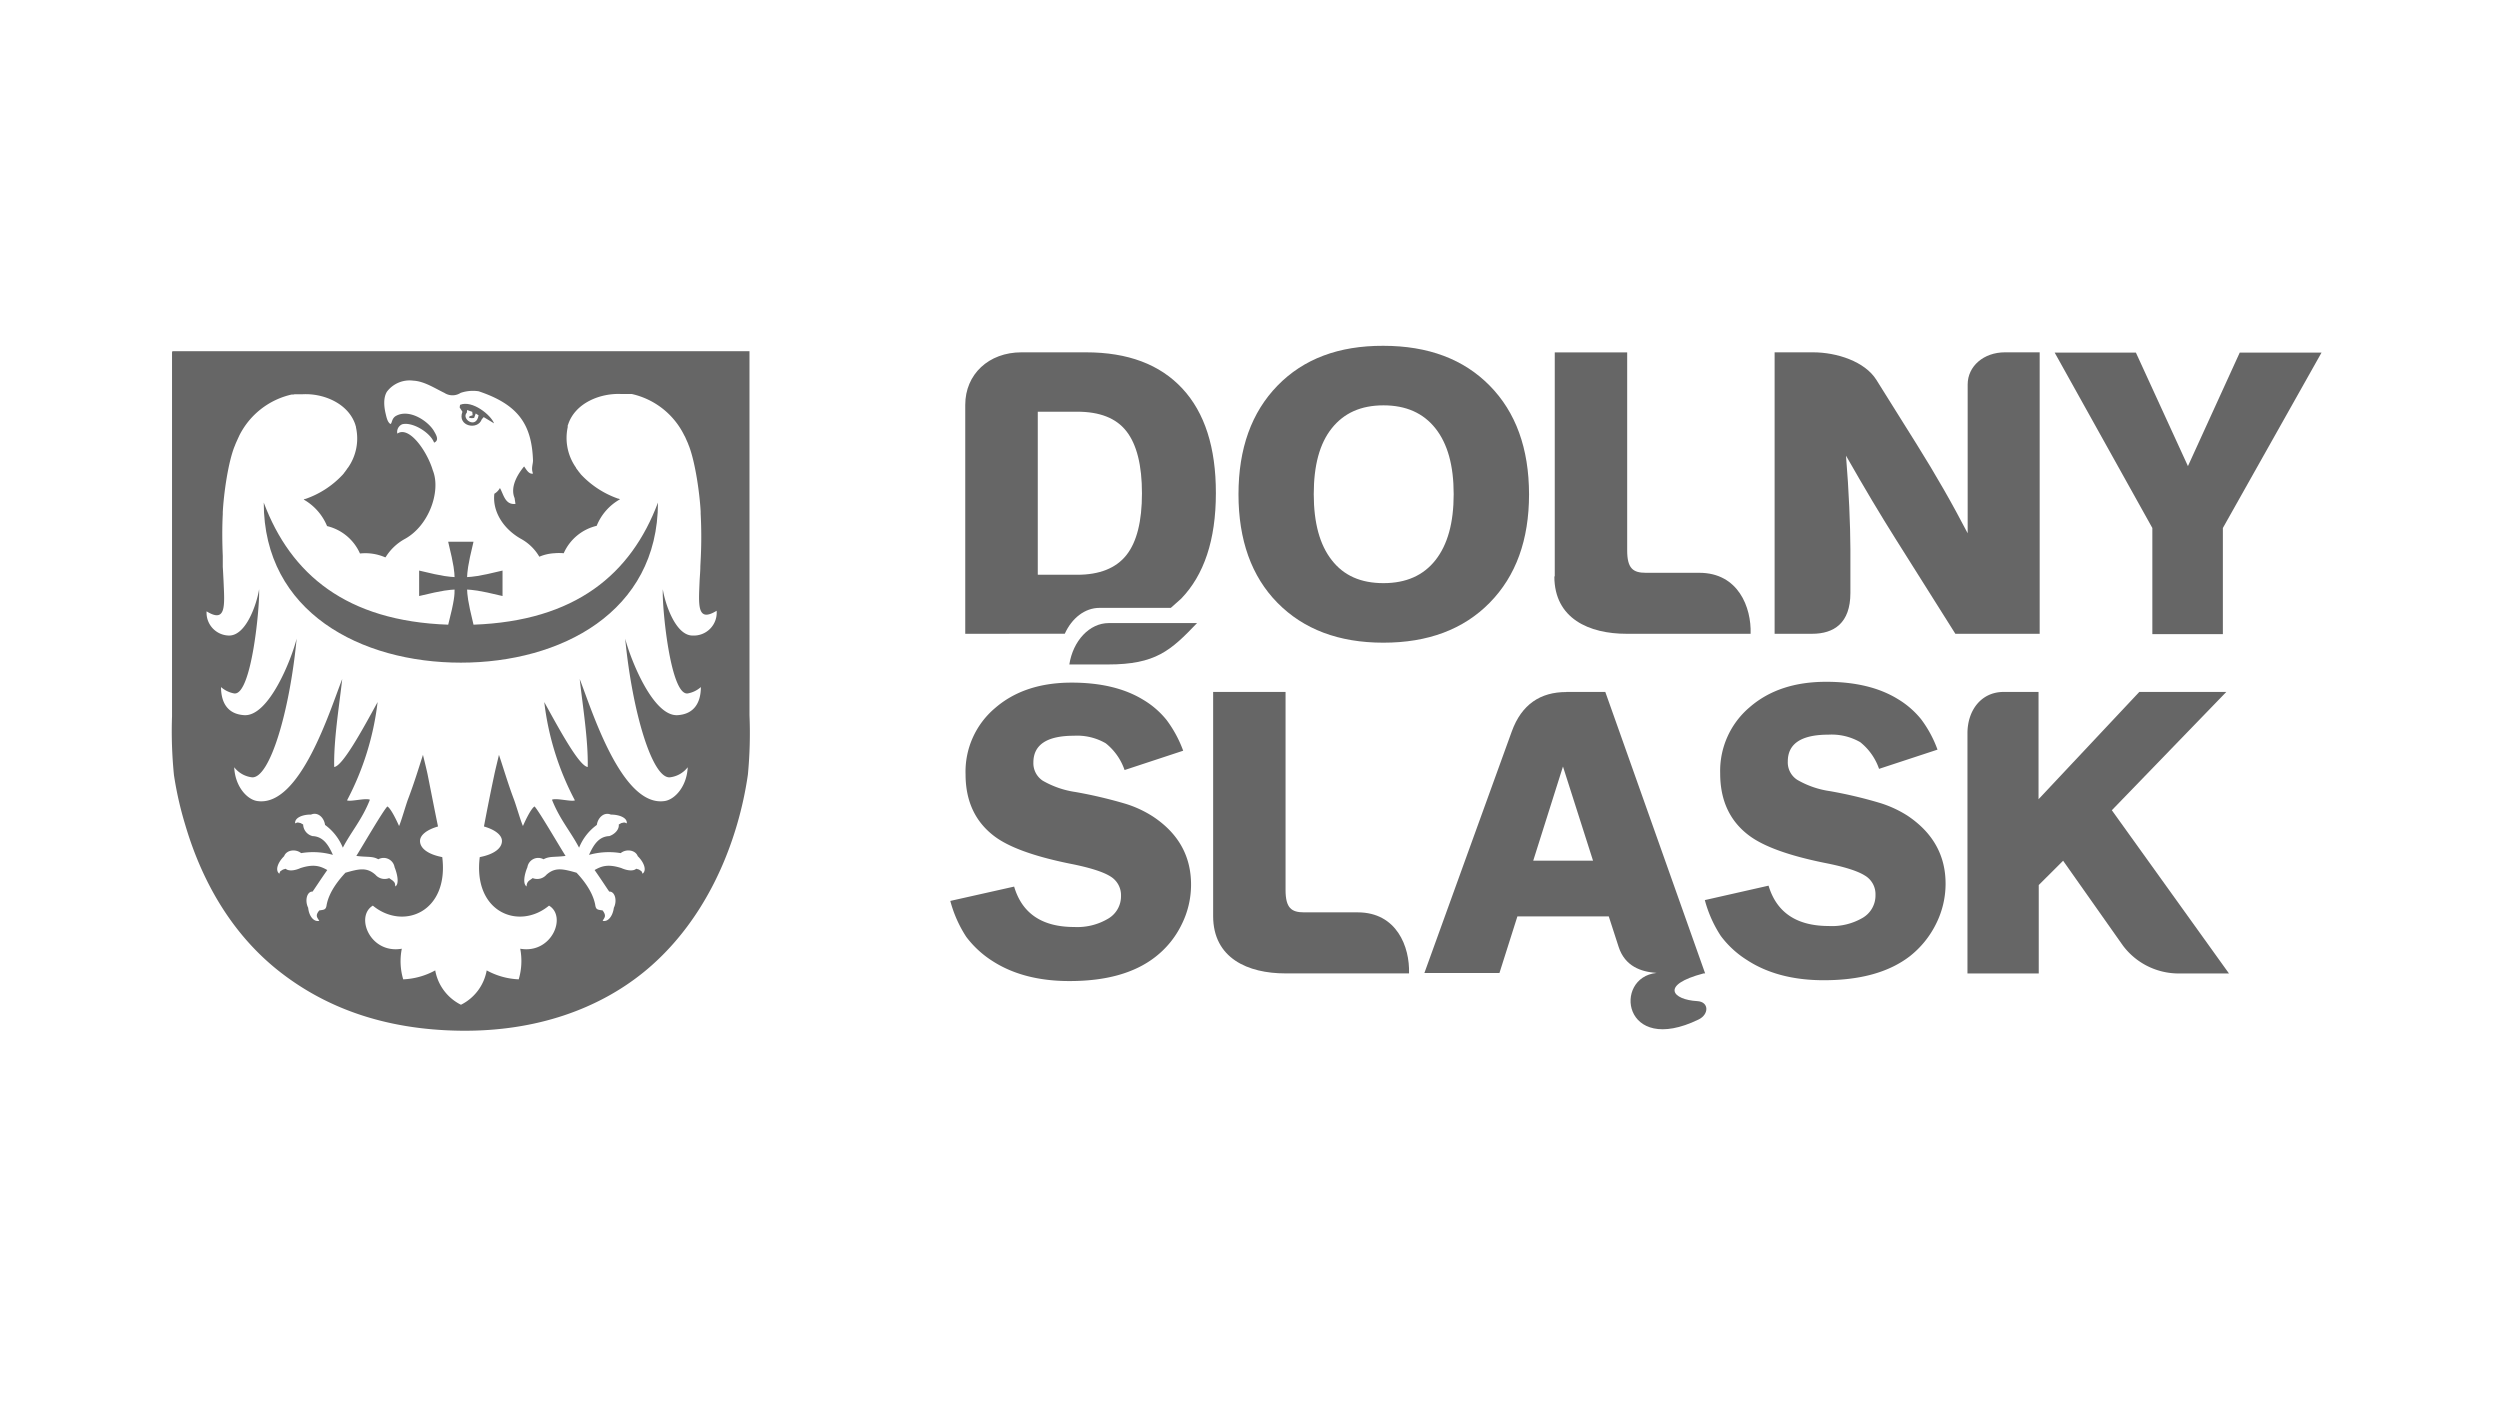
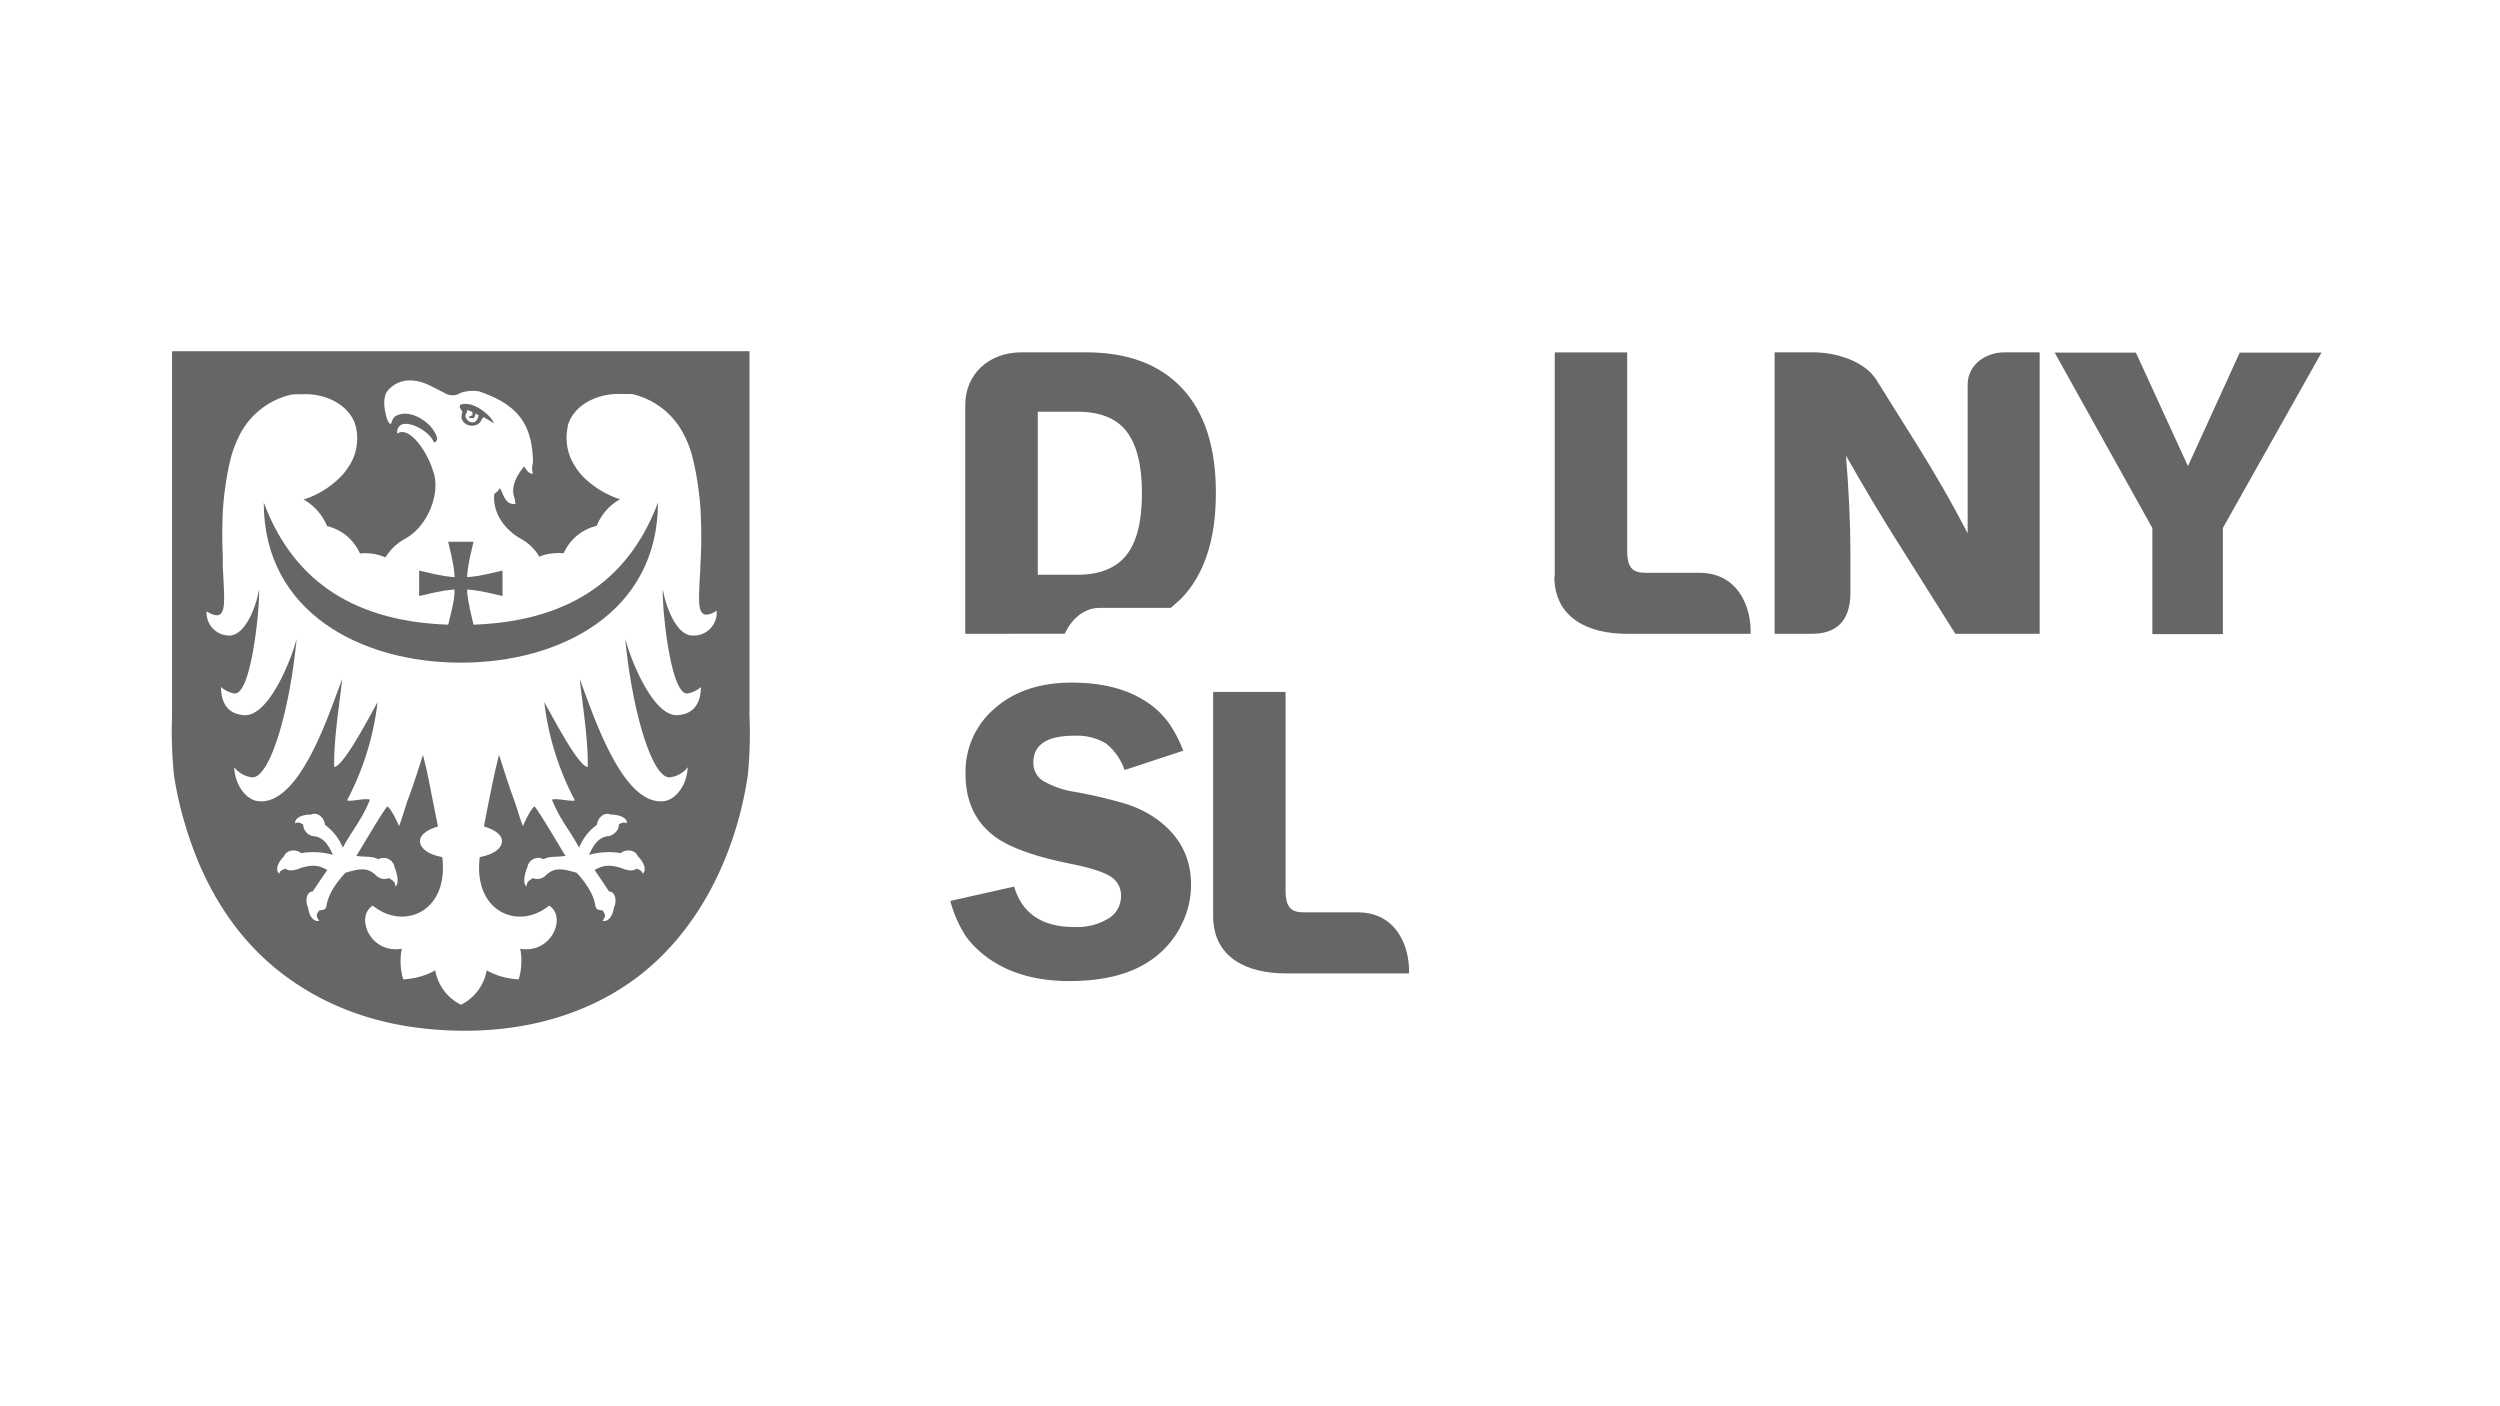
<svg xmlns="http://www.w3.org/2000/svg" xmlns:ns1="http://sodipodi.sourceforge.net/DTD/sodipodi-0.dtd" xmlns:ns2="http://www.inkscape.org/namespaces/inkscape" id="Warstwa_1" data-name="Warstwa 1" viewBox="0 0 1366 768" version="1.1" ns1:docname="nfmSponsorsDS.svg" ns2:version="1.0.2-2 (e86c870879, 2021-01-15)">
  <ns1:namedview pagecolor="#ffffff" bordercolor="#666666" borderopacity="1" objecttolerance="10" gridtolerance="10" guidetolerance="10" ns2:pageopacity="0" ns2:pageshadow="2" ns2:window-width="1920" ns2:window-height="1017" id="namedview35" showgrid="false" ns2:zoom="0.45863836" ns2:cx="400.41451" ns2:cy="560.26222" ns2:window-x="-8" ns2:window-y="-8" ns2:window-maximized="1" ns2:current-layer="Warstwa_1" />
  <defs id="defs4">
    <style id="style2">.cls-1{fill:#666;}</style>
  </defs>
-   <path class="cls-1" d="m 855.881,378.072 h 21.255 l 7.603,21.397 46.948,132.394 h -0.82 c -24.138,6.36 -16.959,14.415 -3.477,15.15 6.501,0.367 6.501,7.236 0.735,10.034 -41.521,20.153 -46.892,-23.008 -22.979,-25.439 -8.479,-0.594 -17.213,-3.59 -20.69,-14.133 l -5.427,-16.761 h -49.916 l -9.808,30.922 h -41.013 l 23.912,-66.14 23.827,-65.801 c 5.399,-14.952 15.8,-21.566 29.763,-21.566 m -18.033,92.144 h 32.674 l -16.422,-51.442 z" id="path6" style="stroke-width:2.827" />
-   <path class="cls-1" d="m 654.069,340.451 c -14.443,15.094 -22.612,22.612 -48.701,22.612 h -21.086 c 2.007,-12.917 10.967,-22.612 21.538,-22.612 z" id="path8" style="stroke-width:2.827" />
  <path class="cls-1" d="m 646.522,410.181 -32.053,10.571 a 31.855,31.855 0 0 0 -10.288,-14.613 31.092,31.092 0 0 0 -17.411,-4.127 c -14.698,0 -22.132,4.89 -22.132,14.641 a 11.447,11.447 0 0 0 5.173,9.949 50.199,50.199 0 0 0 17.892,6.162 248.167,248.167 0 0 1 27.163,6.388 60.063,60.063 0 0 1 15.291,7.123 q 20.634,13.765 20.634,37.056 a 48.588,48.588 0 0 1 -5.201,21.934 50.029,50.029 0 0 1 -14.359,17.637 q -16.959,13.2 -46.977,13.143 c -16.733,0 -30.752,-3.703 -41.917,-10.91 a 54.439,54.439 0 0 1 -14.387,-13.256 67.638,67.638 0 0 1 -8.706,-19.616 l 34.879,-7.829 c 4.325,14.67 15.263,22.075 32.816,22.075 a 32.985,32.985 0 0 0 18.74,-4.664 14.133,14.133 0 0 0 6.84,-12.295 11.956,11.956 0 0 0 -5.851,-10.712 c -3.957,-2.487 -11.306,-4.833 -22.16,-6.953 -19.446,-3.957 -33.07,-8.903 -41.013,-14.839 Q 527.611,445.173 527.583,423.127 a 45.45,45.45 0 0 1 16.083,-36.208 c 10.741,-9.327 24.704,-13.935 41.861,-13.935 q 23.827,0 39.147,9.384 a 47.401,47.401 0 0 1 12.691,10.967 65.377,65.377 0 0 1 9.101,16.789" id="path10" style="stroke-width:2.827" />
-   <path class="cls-1" d="m 1058.683,409.588 -31.968,10.515 a 31.855,31.855 0 0 0 -10.288,-14.585 31.346,31.346 0 0 0 -17.383,-4.098 c -14.726,0 -22.188,4.862 -22.188,14.613 a 11.306,11.306 0 0 0 5.201,10.091 49.633,49.633 0 0 0 17.892,6.162 242.712,242.712 0 0 1 27.134,6.416 61.477,61.477 0 0 1 15.291,7.066 q 20.69,13.906 20.69,37.084 a 48.785,48.785 0 0 1 -5.201,21.934 51.471,51.471 0 0 1 -14.331,17.694 c -11.306,8.706 -26.908,13.115 -47.033,13.115 -16.705,0 -30.724,-3.703 -41.889,-10.995 a 52.856,52.856 0 0 1 -14.359,-13.2 67.384,67.384 0 0 1 -8.734,-19.588 l 34.823,-7.886 q 6.586,22.018 32.872,22.047 a 33.24,33.24 0 0 0 18.74,-4.579 14.133,14.133 0 0 0 6.812,-12.38 11.815,11.815 0 0 0 -5.823,-10.628 c -3.985,-2.516 -11.306,-4.833 -22.188,-6.953 -19.418,-3.957 -33.042,-8.903 -41.013,-14.867 -10.571,-7.886 -15.828,-19.249 -15.828,-33.918 a 45.535,45.535 0 0 1 16.055,-36.179 c 10.712,-9.327 24.647,-13.935 41.832,-13.935 15.913,0 28.915,3.137 39.147,9.412 a 48.277,48.277 0 0 1 12.691,10.967 63.512,63.512 0 0 1 9.045,16.761" id="path12" style="stroke-width:2.827" />
  <path class="cls-1" d="M 662.859,500.573 V 378.072 H 702.43 V 486.299 c 0,9.864 3.222,12.21 10.147,12.21 h 29.254 c 21.397,0 28.519,18.881 28.067,33.353 h -67.638 c -20.238,0 -39.401,-8.169 -39.401,-31.346" id="path14" style="stroke-width:2.827" />
-   <path class="cls-1" d="M 1075.02,531.891 V 400.684 c 0,-12.663 7.603,-22.612 19.785,-22.612 h 19.051 v 58.622 l 55.06,-58.622 h 47.542 l -62.55,64.642 63.992,89.176 h -28.463 a 38.045,38.045 0 0 1 -29.537,-15.32 l -32.618,-46.27 -13.313,13.285 v 48.305 z" id="path16" style="stroke-width:2.827" />
-   <path class="cls-1" d="m 676.709,270.071 q 0,-37.451 21.312,-59.357 21.312,-21.905 57.802,-21.764 36.745,0 58.169,21.792 21.425,21.792 21.481,59.357 0,37.338 -21.481,59.215 -21.481,21.877 -58.169,21.849 c -24.308,0 -43.585,-7.321 -57.802,-21.764 -14.217,-14.443 -21.312,-34.314 -21.312,-59.357 m 41.126,0 q 0,23.517 9.836,36.01 c 6.557,8.48 15.913,12.578 28.265,12.578 12.352,0 21.792,-4.183 28.406,-12.578 6.614,-8.395 9.949,-20.323 9.949,-36.01 0,-15.687 -3.307,-27.558 -9.949,-35.953 -6.642,-8.395 -16.083,-12.606 -28.406,-12.606 -12.324,0 -21.595,4.183 -28.265,12.55 -6.671,8.366 -9.836,20.323 -9.836,36.01" id="path18" style="stroke-width:2.827" />
  <path class="cls-1" d="M 969.648,346.302 V 192.512 h 21.057 c 12.776,0 28.265,4.918 34.596,15.122 l 22.16,35.416 c 5.116,8.169 10.006,16.365 14.613,24.393 4.607,8.027 8.932,16.055 13.058,23.94 v -81.319 c 0,-9.949 8.734,-17.553 20.379,-17.553 h 18.966 v 153.79 h -46.072 l -32.759,-52.008 c -3.901,-6.162 -8.056,-13.002 -12.606,-20.577 -4.551,-7.575 -9.327,-15.913 -14.387,-24.732 0.82,10.006 1.413,19.39 1.781,27.982 0.367,8.593 0.622,16.309 0.622,22.98 v 24.082 c 0,16.507 -9.045,22.273 -20.916,22.273 z" id="path20" style="stroke-width:2.827" />
  <polygon class="cls-1" points="864.68,342.25 864.68,362.76 878.31,362.76 878.31,342.25 897.38,308.35 881.57,308.35 871.56,330.29 861.5,308.35 845.8,308.35 " id="polygon22" transform="matrix(2.827,0,0,2.827,-1268.408,-679.041)" />
  <path class="cls-1" d="M 849.522,314.956 V 192.54 h 39.571 v 108.227 c 0,9.836 3.194,12.21 10.204,12.21 h 29.198 c 21.312,0 28.519,18.881 28.039,33.325 h -67.836 c -20.21,0 -39.401,-8.169 -39.401,-31.346" id="path24" style="stroke-width:2.827" />
  <path class="cls-1" d="M 527.413,346.302 V 221.201 c 0,-16.705 12.832,-28.689 30.696,-28.689 h 35.303 q 34.257,0 52.63,19.786 18.372,19.786 18.316,57.152 c 0,25.693 -6.501,44.744 -18.966,57.661 l -5.653,5.031 h -38.949 c -8.084,0 -15.15,5.653 -18.994,14.133 z m 39.741,-32.25 h 21.453 c 12.182,0 21.227,-3.618 26.88,-10.769 5.653,-7.151 8.48,-18.401 8.48,-33.72 0,-15.32 -2.827,-26.654 -8.48,-33.918 -5.653,-7.264 -14.698,-10.684 -26.88,-10.684 h -21.566 v 88.978 z" id="path26" style="stroke-width:2.827" />
  <path class="cls-1" d="m 258.725,341.328 c -3.335,-13.624 -3.335,-16.281 -3.505,-19.192 2.826,0.198 5.653,0.198 19.362,3.533 v -13.906 c -13.765,3.364 -16.45,3.364 -19.362,3.561 0.17,-2.827 0.17,-5.653 3.505,-19.333 h -13.85 c 3.364,13.737 3.364,16.45 3.505,19.333 -2.827,-0.198 -5.653,-0.198 -19.362,-3.561 v 13.906 c 13.793,-3.335 16.479,-3.335 19.362,-3.533 0,2.826 0,5.653 -3.477,19.192 -55.597,-1.922 -86.067,-27.474 -100.793,-66.734 0,59.978 53.223,87.48 107.69,87.48 54.467,0 107.662,-27.502 107.718,-87.48 -14.726,39.175 -45.083,64.727 -100.793,66.734 z" id="path28" style="stroke-width:2.827" />
  <path class="cls-1" d="m 263.248,229.087 1.046,-1.187 5.653,3.42 c -1.639,-4.494 -11.9,-12.889 -18.57,-10.119 l -0.226,1.413 1.526,2.374 c -3.053,7.914 8.423,10.317 10.571,4.098 z m -8.169,-3.646 0.141,-1.413 2.826,0.989 0.198,1.894 c -3.759,0.933 -1.498,1.922 0.82,1.442 l 0.876,-2.431 1.555,1.018 c -1.272,7.773 -9.667,1.979 -6.416,-1.498 z" id="path30" style="stroke-width:2.827" />
  <path class="cls-1" d="M 409.519,390.876 V 191.89 H 94.223 l -0.226,0.594 v 198.816 a 240.762,240.762 0 0 0 1.046,32.166 190.733,190.733 0 0 0 6.134,27.106 c 9.808,33.353 27.078,61.166 51.753,80.442 24.675,19.277 56.728,31.657 98.73,32.166 42.002,0.509 75.694,-12.352 99.747,-31.742 24.054,-19.39 41.691,-47.909 51.358,-81.092 a 198.053,198.053 0 0 0 5.879,-27.05 236.663,236.663 0 0 0 0.876,-32.42 z m -31.092,-43.613 c -9.384,0 -15.094,-17.666 -16.252,-25.269 -0.594,8.48 4.014,58.254 13.595,56.898 a 14.585,14.585 0 0 0 7.179,-3.477 c 0,8.48 -3.674,14.783 -12.691,15.348 -13.398,0.848 -25.693,-30.385 -28.661,-41.804 3.929,40.334 14.811,76.316 24.336,75.779 a 14.387,14.387 0 0 0 9.836,-5.512 c -0.481,10.43 -6.925,17.496 -12.408,18.429 -23.63,3.844 -40.136,-50.17 -46.609,-66.621 1.724,15.489 4.664,33.24 4.381,48.051 -4.607,-0.509 -15.009,-19.559 -23.743,-35.473 a 152.631,152.631 0 0 0 16.733,53.704 c -1.894,0.876 -10.26,-1.442 -12.521,-0.339 4.296,10.854 10.26,17.44 14.811,26.202 a 28.406,28.406 0 0 1 9.695,-12.437 c 0.537,-3.901 3.872,-7.236 7.66,-5.653 4.522,0 9.073,1.696 8.706,4.805 -1.668,-0.707 -1.131,-0.509 -2.968,-0.17 l -1.413,0.791 c 0.339,2.827 -2.403,5.427 -5.173,6.331 -5.794,0.226 -8.621,4.833 -11.08,10.26 a 39.91,39.91 0 0 1 17.326,-0.961 c 2.826,-2.403 7.999,-1.837 9.299,1.668 3.25,3.166 5.173,7.632 2.629,9.582 -0.622,-1.724 -0.424,-1.159 -1.922,-2.261 l -1.526,-0.452 c -1.865,1.639 -5.653,0.763 -8.14,-0.367 -7.123,-2.289 -10.684,-1.187 -14.613,1.074 3.731,5.314 6.727,10.006 7.999,11.787 3.053,-0.198 4.494,4.833 2.516,8.847 -0.594,4.466 -3.137,7.914 -6.134,7.095 1.018,-1.724 2.261,-2.629 0,-5.653 -2.572,-0.424 -3.674,-0.226 -4.042,-3.053 -1.442,-7.716 -7.321,-14.5 -10.204,-17.553 -7.547,-2.148 -11.73,-3.109 -16.45,1.102 a 6.671,6.671 0 0 1 -7.519,1.837 l -1.95,1.385 a 3.816,3.816 0 0 0 -1.357,3.166 c -2.233,-1.357 -1.215,-6.699 0.424,-10.515 a 5.992,5.992 0 0 1 8.819,-4.325 c 3.392,-1.809 5.653,-1.018 12.041,-1.837 -2.827,-4.325 -14.839,-25.043 -16.959,-27.021 -1.979,1.102 -5.399,8.48 -6.331,10.684 -1.131,-2.318 -3.816,-11.673 -5.031,-14.783 -3.194,-8.48 -5.653,-16.959 -8.084,-24.11 -0.791,3.477 -1.922,7.858 -2.544,10.882 -2.629,12.408 -4.268,20.973 -5.653,28.265 5.907,1.696 9.836,4.607 9.836,7.914 0,3.929 -4.212,7.292 -12.126,8.819 -3.759,30.102 21.312,40.193 37.847,26.513 9.864,5.879 1.526,26.541 -15.744,23.545 a 35.303,35.303 0 0 1 -0.82,16.733 39.882,39.882 0 0 1 -17.496,-4.89 26.089,26.089 0 0 1 -13.991,18.74 h -0.141 a 26.089,26.089 0 0 1 -13.991,-18.74 39.882,39.882 0 0 1 -17.496,4.89 34.738,34.738 0 0 1 -0.763,-16.733 c -17.355,2.996 -25.636,-17.666 -15.828,-23.545 16.592,13.68 41.663,3.59 37.932,-26.513 -7.971,-1.526 -12.154,-4.89 -12.154,-8.819 0,-3.307 3.901,-6.218 9.836,-7.914 -1.498,-7.179 -3.166,-15.744 -5.653,-28.265 -0.622,-3.024 -1.752,-7.405 -2.572,-10.882 -2.289,7.123 -4.833,15.518 -8.112,24.11 -1.187,3.109 -3.844,12.465 -4.946,14.783 -1.018,-2.318 -4.381,-9.582 -6.388,-10.684 -2.176,1.979 -14.133,22.612 -16.959,27.021 6.275,0.82 8.649,0 12.013,1.837 a 6.049,6.049 0 0 1 8.875,4.325 c 1.555,3.816 2.629,9.158 0.424,10.515 -0.283,-1.752 0,-1.809 -1.413,-3.166 l -1.979,-1.385 a 6.671,6.671 0 0 1 -7.49,-1.837 c -4.749,-4.212 -8.875,-3.25 -16.394,-1.102 -2.826,3.053 -8.819,9.836 -10.26,17.553 -0.367,2.826 -1.47,2.629 -4.014,3.053 -2.374,2.826 -1.159,3.844 0,5.653 -3.024,0.82 -5.653,-2.629 -6.077,-7.095 -2.007,-4.014 -0.594,-9.045 2.403,-8.847 1.272,-1.781 4.296,-6.473 8.027,-11.787 -3.901,-2.261 -7.519,-3.364 -14.641,-1.074 -2.487,1.131 -6.19,2.007 -8.112,0.367 l -1.47,0.452 c -1.583,1.102 -1.385,0.537 -1.979,2.261 -2.516,-1.95 -0.622,-6.416 2.629,-9.582 1.328,-3.505 6.36,-4.07 9.299,-1.668 a 40.023,40.023 0 0 1 17.355,0.961 c -2.431,-5.427 -5.286,-10.034 -11.108,-10.26 a 6.727,6.727 0 0 1 -5.144,-6.331 l -1.413,-0.791 c -1.809,-0.339 -1.328,-0.537 -2.968,0.17 -0.367,-3.109 4.183,-4.89 8.677,-4.805 3.759,-1.639 7.151,1.696 7.66,5.653 a 28.859,28.859 0 0 1 9.723,12.437 c 4.551,-8.762 10.515,-15.348 14.783,-26.202 -2.233,-1.102 -10.628,1.215 -12.493,0.339 a 153.225,153.225 0 0 0 16.705,-53.704 c -8.677,15.913 -19.164,34.964 -23.714,35.473 -0.311,-14.754 2.629,-32.505 4.381,-48.051 -6.501,16.45 -23.008,70.465 -46.609,66.621 -5.512,-0.933 -11.928,-7.999 -12.408,-18.429 a 14.443,14.443 0 0 0 9.808,5.512 c 9.554,0.452 20.436,-35.444 24.308,-75.779 -2.826,11.306 -15.207,42.652 -28.661,41.804 -9.017,-0.565 -12.634,-6.755 -12.663,-15.348 a 14.952,14.952 0 0 0 7.179,3.477 c 9.582,1.357 14.133,-48.305 13.624,-56.898 -1.187,7.603 -6.897,25.156 -16.281,25.269 a 12.465,12.465 0 0 1 -12.408,-13.228 c 11.023,6.812 9.78,-3.731 9.271,-16.563 -0.141,-2.6 -0.254,-5.173 -0.424,-7.773 v -3.335 -0.141 0 -0.48 -1.922 c -0.311,-7.688 -0.396,-15.178 0,-22.923 v -0.509 -0.537 c 0.509,-9.836 2.827,-26.852 6.416,-35.897 l 0.226,-0.509 0.198,-0.565 0.226,-0.537 0.226,-0.537 1.187,-2.629 0.254,-0.509 0.198,-0.481 a 42.398,42.398 0 0 1 28.689,-22.612 h 0.509 0.481 l 0.594,-0.141 h 0.509 0.481 0.537 0.48 0.565 1.244 0.367 c 11.306,-0.707 24.986,4.777 28.972,16.394 l 0.283,0.989 0.141,0.396 v 0.339 a 27.756,27.756 0 0 1 -4.268,21.849 l -0.198,0.254 -0.254,0.283 -0.198,0.367 -0.254,0.311 -0.17,0.283 -0.254,0.311 -0.226,0.311 -0.198,0.339 -0.283,0.254 -0.198,0.339 v 0 l -0.198,0.283 -0.283,0.283 -0.226,0.311 -0.226,0.226 a 50.142,50.142 0 0 1 -20.181,13.058 h -0.311 l -0.339,0.17 -0.311,0.17 a 29.622,29.622 0 0 1 12.776,14.5 26.343,26.343 0 0 1 17.977,14.98 27.134,27.134 0 0 1 13.709,2.063 h 0.283 a 28.265,28.265 0 0 1 10.656,-10.091 c 13.002,-7.236 19.418,-25.608 15.404,-36.745 l -0.254,-0.678 c -3.081,-10.345 -12.889,-24.506 -19.39,-20.068 a 4.551,4.551 0 0 1 2.657,-5.088 c 5.653,-1.47 15.404,4.551 17.44,10.034 3.137,-1.3 0.904,-4.607 -0.17,-6.501 -3.109,-5.201 -13.172,-12.097 -20.549,-8.169 -2.629,1.413 -2.176,4.353 -3.166,4.466 -1.498,-0.933 -2.063,-3.364 -2.544,-5.455 -0.933,-3.816 -1.442,-8.819 0.678,-12.21 a 15.489,15.489 0 0 1 14.415,-5.992 c 5.936,0.283 11.815,4.212 16.959,6.671 a 8.112,8.112 0 0 0 8.875,0 20.803,20.803 0 0 1 9.864,-0.876 c 21.255,7.151 29,17.722 29.678,37.79 0,2.261 -1.131,4.211 0,7.179 -2.374,0.509 -3.788,-2.516 -4.862,-3.901 -3.674,4.438 -7.716,11.306 -5.201,17.27 l 0.48,3.194 c -5.653,0.65 -6.444,-5.088 -8.48,-8.677 a 8.48,8.48 0 0 1 -3.053,3.137 c -1.102,9.045 4.268,18.74 14.359,24.534 a 26.258,26.258 0 0 1 10.062,9.61 l 0.17,0.254 a 24.082,24.082 0 0 1 8.225,-1.894 v 0 a 27.813,27.813 0 0 1 5.088,0 26.287,26.287 0 0 1 18.005,-14.98 29.028,29.028 0 0 1 12.748,-14.5 l -0.339,-0.17 -0.339,-0.17 h -0.311 a 50.877,50.877 0 0 1 -20.238,-13.115 l -0.17,-0.17 -0.198,-0.311 -0.254,-0.283 -0.254,-0.283 -0.198,-0.339 -0.254,-0.254 -0.254,-0.339 -0.198,-0.311 -0.254,-0.311 -0.226,-0.283 -0.198,-0.311 -0.367,-0.452 v -0.198 l -0.254,-0.367 a 28.095,28.095 0 0 1 -4.268,-21.736 v -0.452 -0.424 l 0.311,-0.848 c 3.985,-11.617 17.581,-16.959 29,-16.394 h 0.509 1.074 0.481 0.565 0.678 0.367 0.678 0.339 0.509 0.537 a 42.171,42.171 0 0 1 28.632,22.612 l 0.283,0.48 0.254,0.509 1.159,2.629 0.254,0.537 0.198,0.537 0.198,0.565 0.226,0.509 c 3.477,9.045 5.879,26.06 6.388,35.897 v 1.046 a 240.762,240.762 0 0 1 0,25.439 v 0 l -0.17,3.335 c 0,2.6 -0.254,5.173 -0.396,7.773 -0.48,12.832 -1.752,23.375 9.299,16.563 a 12.521,12.521 0 0 1 -13.058,13.539 z" id="path32" style="stroke-width:2.827" />
</svg>